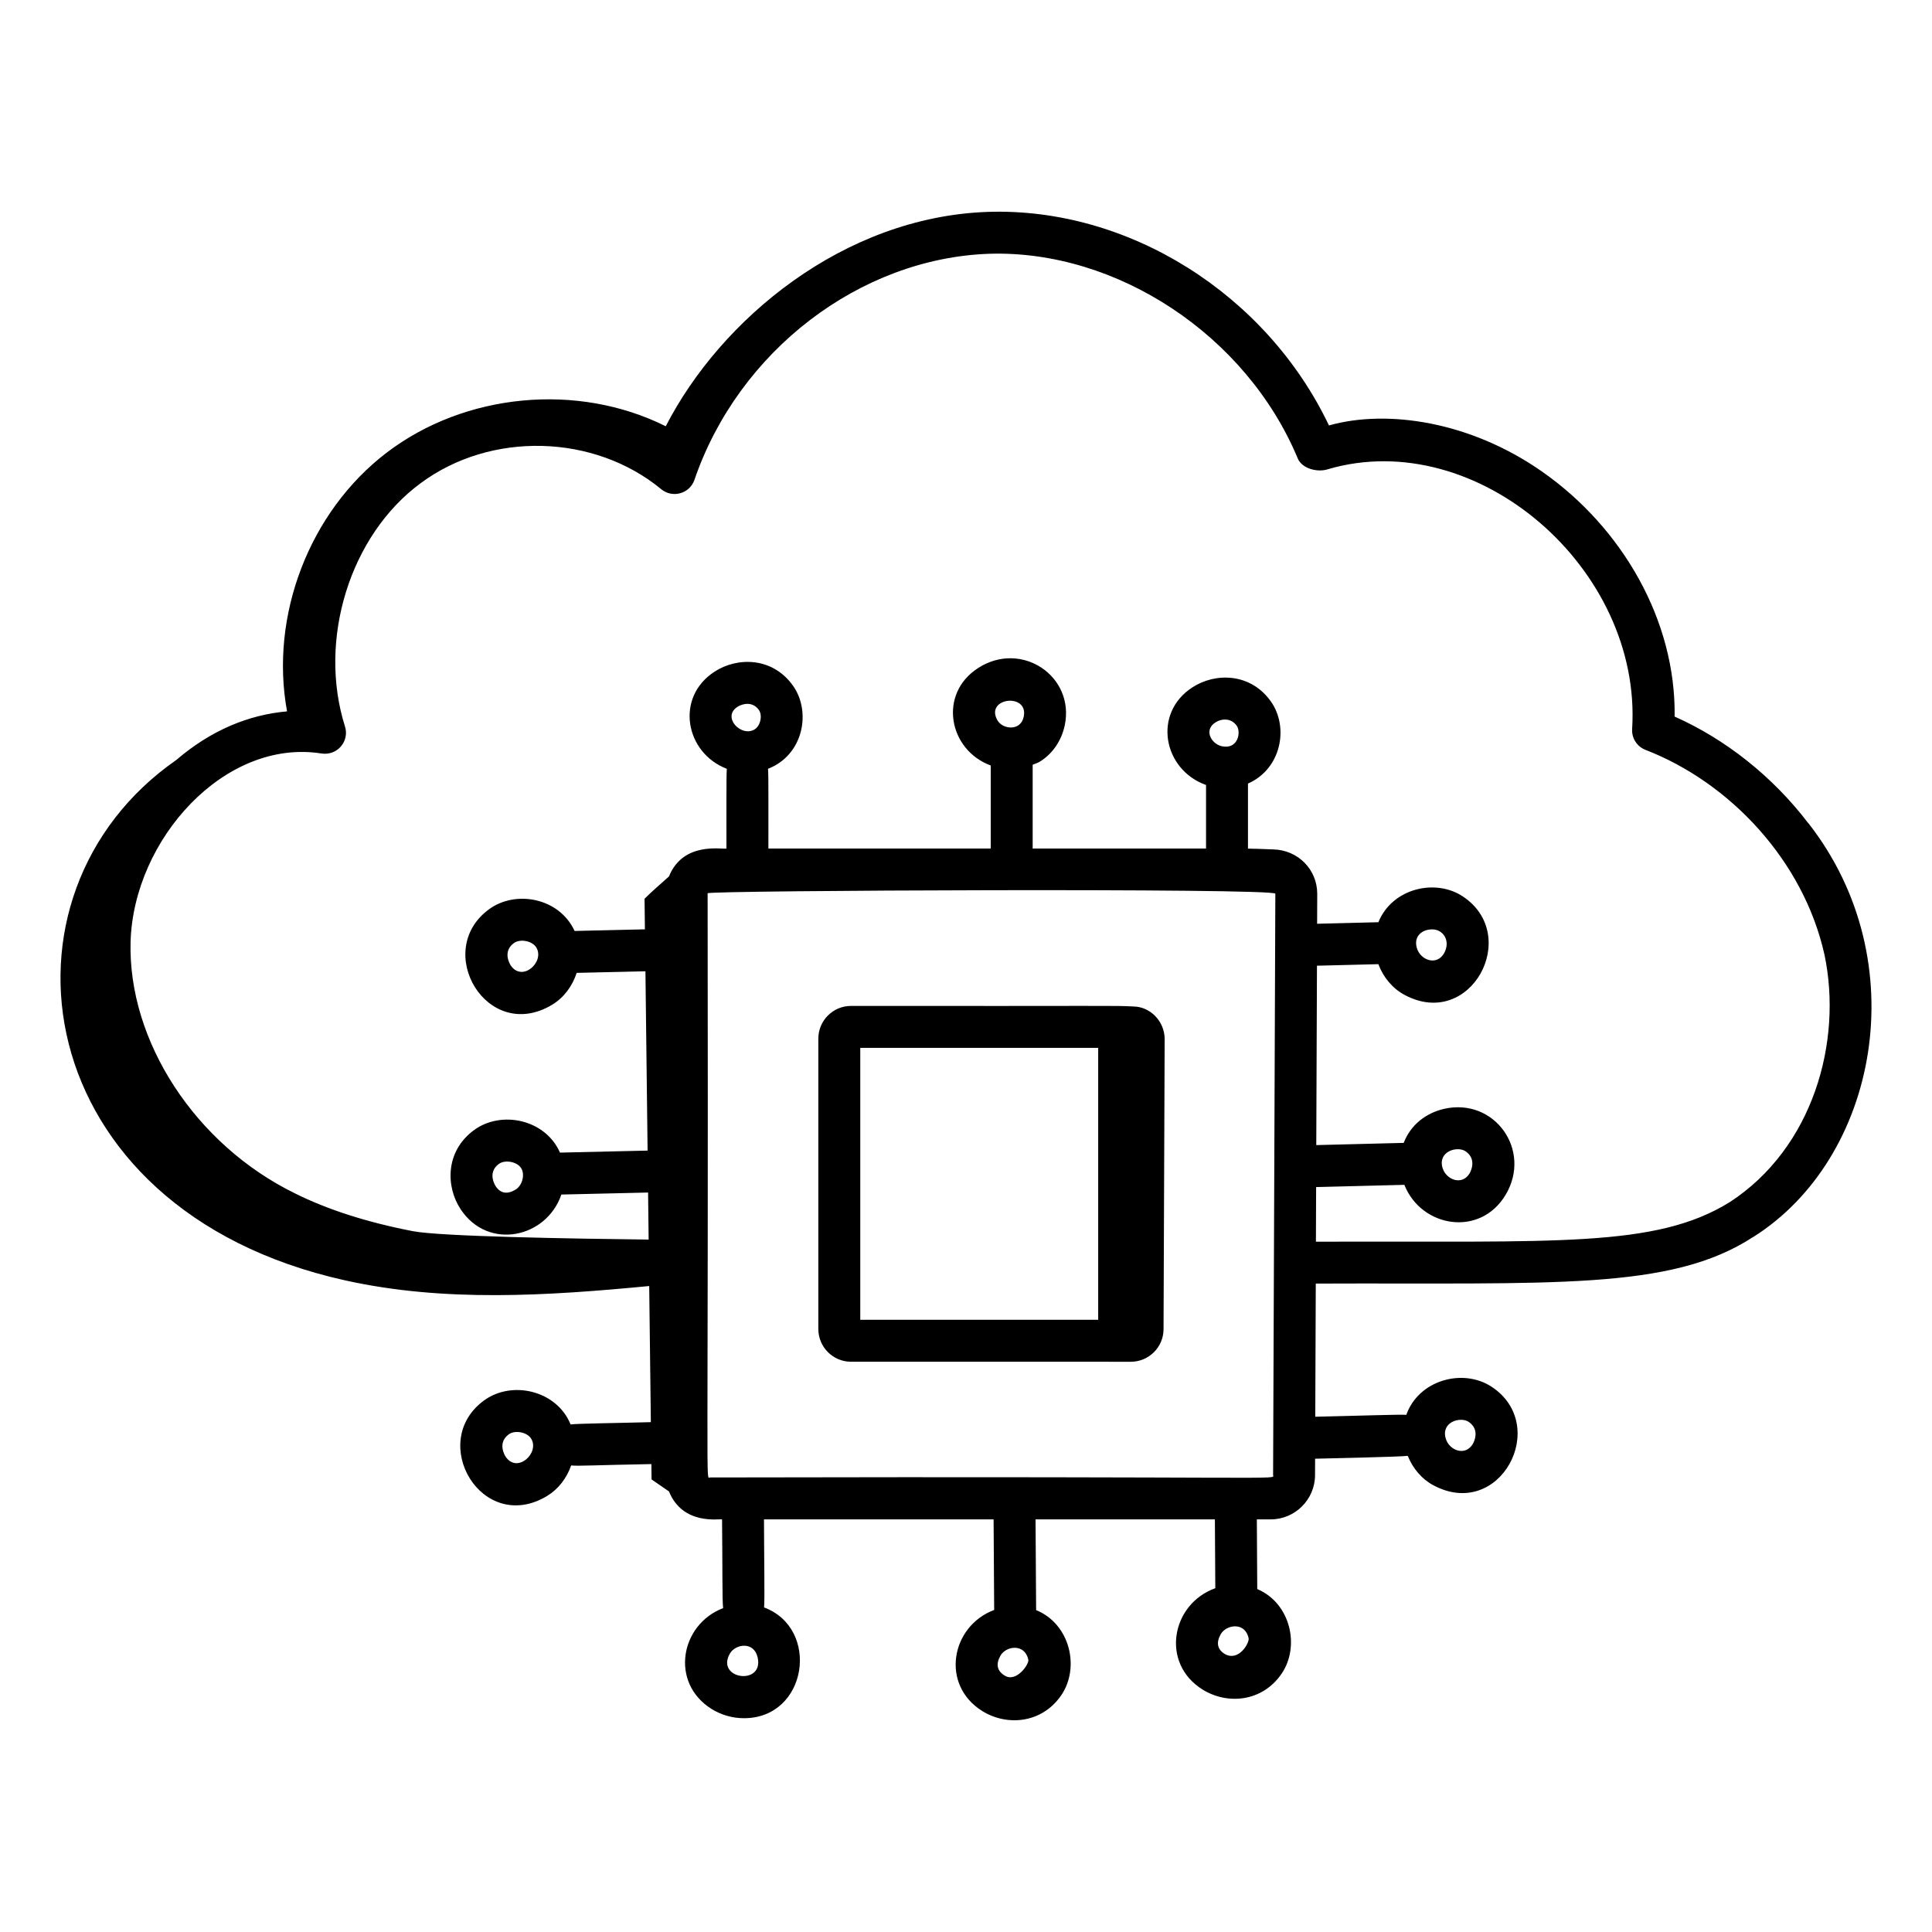
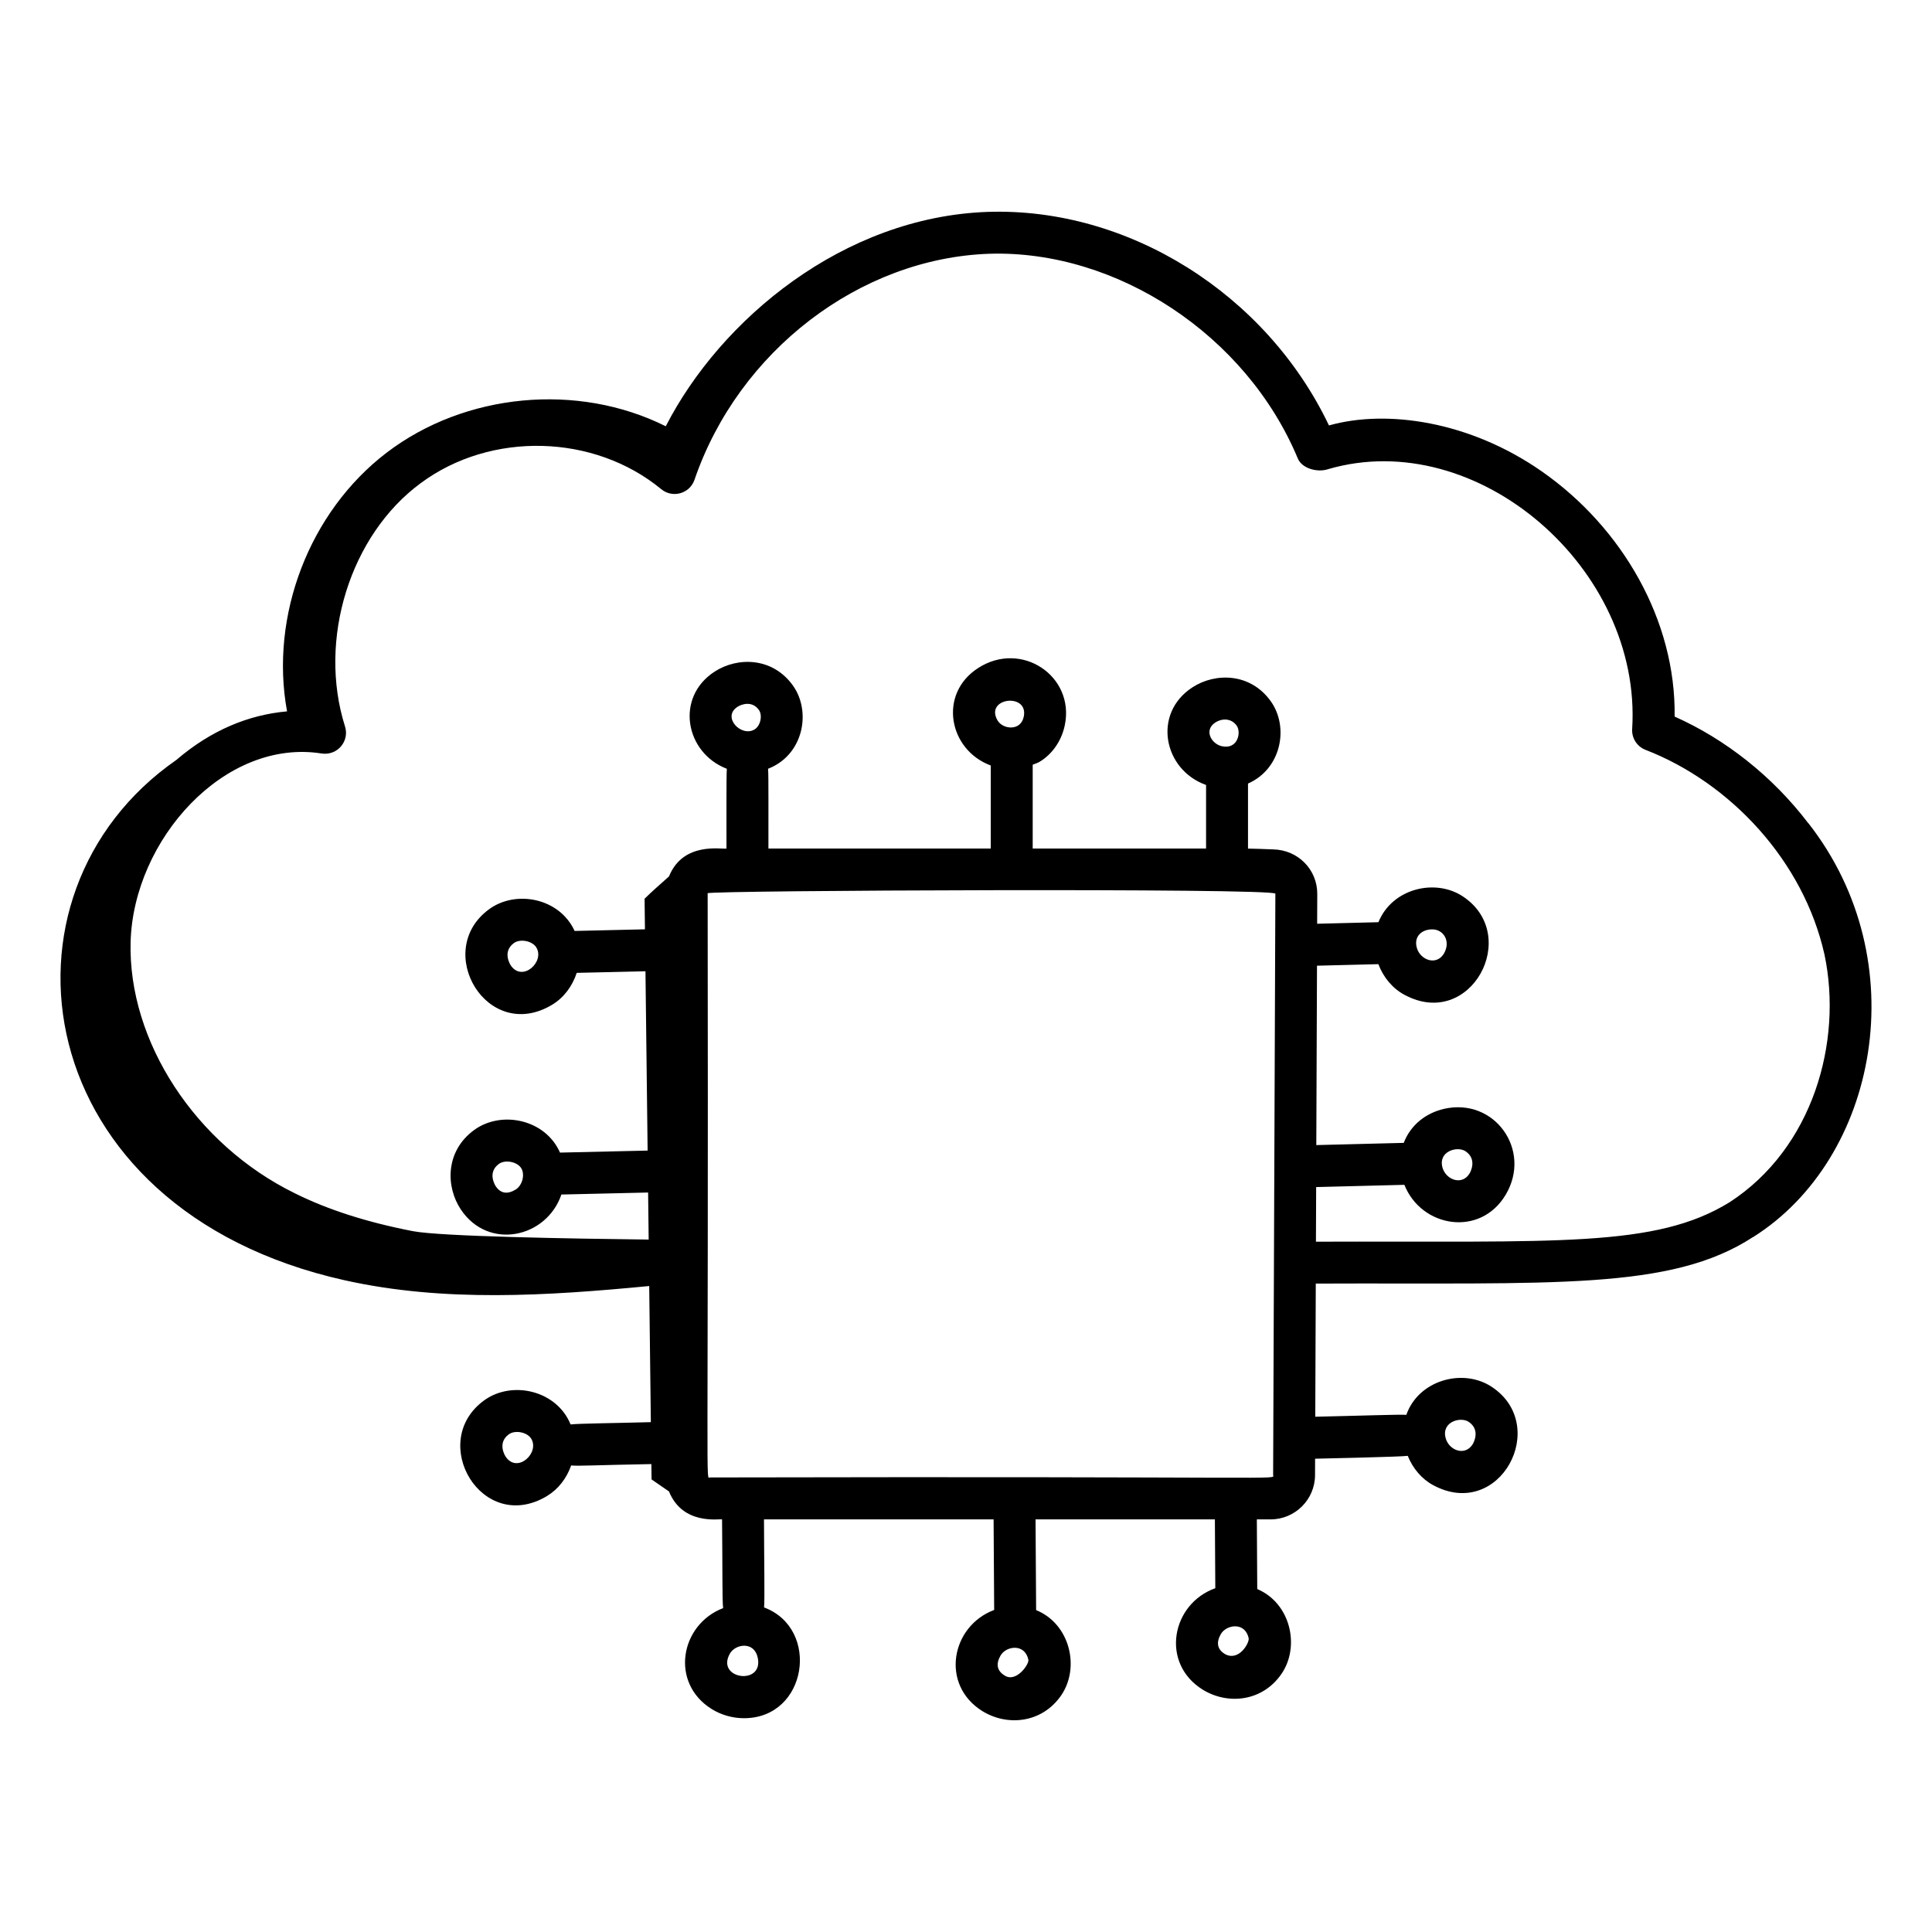
<svg xmlns="http://www.w3.org/2000/svg" fill="#000000" width="800px" height="800px" version="1.1" viewBox="144 144 512 512">
  <g>
-     <path d="m444.32 410.73h-0.016c-4.977-0.289-5.43-0.082-74.777-0.152-4.773 0-8.66 3.887-8.66 8.66v76.969c0 4.781 3.887 8.668 8.66 8.668l74.164 0.004c4.773 0 8.66-3.887 8.66-8.645 0.398-103.45 0.27-69.891 0.297-76.84 0-4.777-3.879-8.664-8.328-8.664zm-72.34 10.965h63.051v72.07h-63.051v-72.07z" />
-     <path d="m623.22 362.14-0.016 0.008c-9.539-12.523-22.082-22.316-35.41-28.246 0.355-25.52-13.91-50.125-35.207-64.98-19.012-13.273-41.016-16.504-56.398-12.176-16.648-34.891-53.207-57.824-90.406-56.594-38.254 1.32-70.793 28.461-85.348 56.812-23.348-11.66-53.223-8.832-73.973 7-20.492 15.641-31.035 43.211-26.391 68.555-10.172 0.902-20.137 4.981-29.336 12.875-51.18 35.535-39.742 119.09 44.598 137.89 26.387 5.883 53.719 4.117 80.715 1.527l0.434 36.074c-9.211 0.254-19.332 0.352-21.266 0.609-3.688-9.07-15.578-11.742-22.945-6.356-15.066 10.996-0.531 35.688 16.723 25.309v-0.008c2.969-1.793 5.18-4.695 6.367-8.082 1.914 0.207 6.324-0.09 21.258-0.359l0.051 4.066 4.617 3.184c3.637 9.012 13.316 7.215 14.066 7.402 0.137 12.527 0.02 21.59 0.285 23.52-11.359 4.336-14.172 19.793-3.047 26.738 2.481 1.543 5.5 2.438 8.566 2.438 16.863 0 20.301-23.77 5.332-29.355 0.199-1.887-0.004-13.676-0.023-23.336h60.848l0.152 24.004c-11.441 4.277-14.316 19.812-3.164 26.781 6.562 4.082 15.801 3.297 20.926-4.152 5.039-7.348 2.352-18.934-6.644-22.59l-0.152-24.043h47.527l0.109 18.238c-11.613 4.152-14.613 19.844-3.375 26.859 6.598 4.098 15.816 3.273 20.918-4.16 4.938-7.18 2.5-18.676-6.426-22.477l-0.109-18.461h3.656c6.488 0 11.766-5.281 11.766-11.75l0.016-4.328c0.742-0.016 22.844-0.488 24.551-0.762 1.348 3.328 3.699 6.133 6.746 7.777h0.008c17.648 9.504 31.086-15.801 15.477-26.082-7.621-5.008-19.363-1.781-22.605 7.441-1.703-0.145-12.828 0.258-24.133 0.5l0.137-35.285c62.742-0.266 94.012 1.926 115.88-12.332l0.008 0.016c33.035-20.766 43.293-73.152 14.645-109.71zm-345.23 167.88c-0.094-0.145-2.328-3.59 0.848-5.91 1.625-1.184 4.777-0.602 5.883 1.086 2.438 3.781-3.652 9.449-6.731 4.824zm59.426 52.211c1.469-2.578 6.441-3.375 7.387 1.086 1.594 7.469-11.211 5.711-7.387-1.086zm72.773 5.773c-1.969-1.23-2.324-2.988-1.055-5.238 1.469-2.602 6.457-3.316 7.387 1.086 0.25 1.195-3.262 6.203-6.332 4.152zm58.379-5.688c-1.969-1.23-2.324-2.988-1.055-5.238 1.438-2.547 6.445-3.367 7.387 1.078 0.254 1.188-2.602 6.293-6.332 4.16zm64.613-61.527c3.293 2.172 1.223 5.715 1.137 5.867-2.012 3.363-6.301 1.742-7.199-1.496-1.219-4.332 3.871-5.793 6.062-4.371zm-201 14.754c-1.234 0-0.414 8.988-0.652-154.82 0-0.773 150.45-1.426 150.45 0.121l-0.594 154.04c0 1.402 7.422 0.316-149.2 0.66zm11.793-198.24c-3.531 2.152-8.75-3.273-4.535-5.984 1.199-0.781 3.938-1.598 5.672 0.832 1.008 1.43 0.43 4.195-1.137 5.152zm71.324-3.363c-0.828 3.945-5.586 3.332-6.93 1h-0.008c-3.527-6.062 8.293-7.461 6.938-1zm52.414 7.805c-2.812-0.719-4.691-4.309-1.648-6.266 1.773-1.152 4.234-1.184 5.672 0.84 1.242 1.742 0.312 6.43-4.023 5.426zm134.68 120.84c-19.719 12.207-45.977 10.25-109.66 10.48l0.055-14.477 23.383-0.594c4.508 11.344 20.094 13.93 26.832 2.648 7.051-11.793-2.902-25.852-16.352-22.777-4.664 1.094-8.773 4.121-10.652 9.012l-23.172 0.586 0.184-47.539 16.266-0.41c1.316 3.477 3.731 6.406 6.887 8.109 17.586 9.52 31.094-15.789 15.469-26.082-7.273-4.797-18.703-2.133-22.34 6.856l-16.242 0.41 0.031-7.938c0-6.445-5.102-11.605-11.621-11.766-3.133-0.113-4.781-0.191-6.734-0.211v-17.234c8.871-3.91 10.895-14.965 6.062-21.777-5.418-7.625-14.746-7.641-20.758-3.742-10.684 6.898-7.754 21.867 3.582 25.891v16.848h-45.945v-22.215c0.617-0.258 1.273-0.438 1.844-0.785 3.387-2.047 5.809-5.578 6.664-9.68 2.715-13.039-11.516-22.578-22.988-15.145-10.617 6.856-7.797 21.688 3.363 25.812v22.012h-58.918c-0.035-9.121 0.078-19.207-0.098-21.141 9.41-3.648 11.508-15.129 6.621-22.016-5.426-7.625-14.746-7.641-20.758-3.742-10.57 6.824-7.809 21.543 3.215 25.762-0.164 1.863-0.07 14.52-0.098 21.137-1.242 0.281-11.461-1.934-15.234 7.394-2.352 2.094-4.812 4.25-6.469 5.91l0.098 8.102-18.637 0.434c-4.062-8.82-15.617-10.91-22.652-5.769-15.086 11.023-0.484 35.688 16.723 25.309 0.008 0 0.008-0.008 0.008-0.008 3.062-1.852 5.324-4.891 6.477-8.426l18.219-0.422 0.57 47.52-23.215 0.535c-3.902-8.871-15.57-11.238-22.758-5.984-7.668 5.602-7.547 15.02-3.539 21.039 7.293 10.957 22.727 7.582 26.664-3.945l22.98-0.531 0.148 12.469c-20.426-0.242-55.109-0.816-62.465-2.227-12.105-2.336-22.617-5.703-31.293-10.035-26.328-12.879-44.238-40.285-43.535-66.645 0.785-27.141 24.957-54.004 50.656-49.902 4.219 0.594 7.387-3.332 6.164-7.172-7.277-22.988 1.34-50.707 20.055-64.473 18.551-13.777 45.953-13.09 63.758 1.598 2.973 2.453 7.527 1.203 8.797-2.481 11.664-34.094 43.789-58.73 78.125-59.914 33.797-1.051 68.156 21.59 81.766 54.258 1.121 2.699 5.273 3.762 8.023 2.828 39.512-11.535 83.242 26.367 80.586 68.844-0.16 2.418 1.273 4.66 3.531 5.535 22.406 8.684 41.871 29.348 47.441 54.293 4.859 23.094-3.066 51.242-25.113 65.574zm-70.059-13.512c3.293 2.172 1.223 5.715 1.137 5.867-1.996 3.359-6.281 1.73-7.199-1.496-1.223-4.348 3.91-5.773 6.062-4.371zm-8.781-58.777c2.996 0 4.973 3.133 3.109 6.391-2.008 3.363-6.297 1.719-7.191-1.496-0.863-3.008 1.309-4.894 4.082-4.894zm-244.21 9.535c-0.094-0.145-2.328-3.59 0.848-5.91 1.617-1.176 4.773-0.609 5.883 1.086 2.453 3.809-3.648 9.422-6.731 4.824zm1.293 59.426c-0.008 0-0.008 0-0.008 0.008-2.207 1.324-3.981 1.02-5.266-0.906-0.094-0.145-2.328-3.59 0.848-5.91 1.617-1.176 4.773-0.609 5.883 1.086 1.102 1.711 0.324 4.648-1.457 5.723z" />
+     <path d="m623.22 362.14-0.016 0.008c-9.539-12.523-22.082-22.316-35.41-28.246 0.355-25.52-13.91-50.125-35.207-64.98-19.012-13.273-41.016-16.504-56.398-12.176-16.648-34.891-53.207-57.824-90.406-56.594-38.254 1.32-70.793 28.461-85.348 56.812-23.348-11.66-53.223-8.832-73.973 7-20.492 15.641-31.035 43.211-26.391 68.555-10.172 0.902-20.137 4.981-29.336 12.875-51.18 35.535-39.742 119.09 44.598 137.89 26.387 5.883 53.719 4.117 80.715 1.527l0.434 36.074c-9.211 0.254-19.332 0.352-21.266 0.609-3.688-9.07-15.578-11.742-22.945-6.356-15.066 10.996-0.531 35.688 16.723 25.309v-0.008c2.969-1.793 5.18-4.695 6.367-8.082 1.914 0.207 6.324-0.09 21.258-0.359l0.051 4.066 4.617 3.184c3.637 9.012 13.316 7.215 14.066 7.402 0.137 12.527 0.02 21.59 0.285 23.52-11.359 4.336-14.172 19.793-3.047 26.738 2.481 1.543 5.5 2.438 8.566 2.438 16.863 0 20.301-23.77 5.332-29.355 0.199-1.887-0.004-13.676-0.023-23.336h60.848l0.152 24.004c-11.441 4.277-14.316 19.812-3.164 26.781 6.562 4.082 15.801 3.297 20.926-4.152 5.039-7.348 2.352-18.934-6.644-22.59l-0.152-24.043h47.527l0.109 18.238c-11.613 4.152-14.613 19.844-3.375 26.859 6.598 4.098 15.816 3.273 20.918-4.16 4.938-7.18 2.5-18.676-6.426-22.477l-0.109-18.461h3.656c6.488 0 11.766-5.281 11.766-11.75l0.016-4.328c0.742-0.016 22.844-0.488 24.551-0.762 1.348 3.328 3.699 6.133 6.746 7.777h0.008c17.648 9.504 31.086-15.801 15.477-26.082-7.621-5.008-19.363-1.781-22.605 7.441-1.703-0.145-12.828 0.258-24.133 0.5l0.137-35.285c62.742-0.266 94.012 1.926 115.88-12.332l0.008 0.016c33.035-20.766 43.293-73.152 14.645-109.71m-345.23 167.88c-0.094-0.145-2.328-3.59 0.848-5.91 1.625-1.184 4.777-0.602 5.883 1.086 2.438 3.781-3.652 9.449-6.731 4.824zm59.426 52.211c1.469-2.578 6.441-3.375 7.387 1.086 1.594 7.469-11.211 5.711-7.387-1.086zm72.773 5.773c-1.969-1.23-2.324-2.988-1.055-5.238 1.469-2.602 6.457-3.316 7.387 1.086 0.25 1.195-3.262 6.203-6.332 4.152zm58.379-5.688c-1.969-1.23-2.324-2.988-1.055-5.238 1.438-2.547 6.445-3.367 7.387 1.078 0.254 1.188-2.602 6.293-6.332 4.16zm64.613-61.527c3.293 2.172 1.223 5.715 1.137 5.867-2.012 3.363-6.301 1.742-7.199-1.496-1.219-4.332 3.871-5.793 6.062-4.371zm-201 14.754c-1.234 0-0.414 8.988-0.652-154.82 0-0.773 150.45-1.426 150.45 0.121l-0.594 154.04c0 1.402 7.422 0.316-149.2 0.66zm11.793-198.24c-3.531 2.152-8.75-3.273-4.535-5.984 1.199-0.781 3.938-1.598 5.672 0.832 1.008 1.43 0.43 4.195-1.137 5.152zm71.324-3.363c-0.828 3.945-5.586 3.332-6.93 1h-0.008c-3.527-6.062 8.293-7.461 6.938-1zm52.414 7.805c-2.812-0.719-4.691-4.309-1.648-6.266 1.773-1.152 4.234-1.184 5.672 0.84 1.242 1.742 0.312 6.43-4.023 5.426zm134.68 120.84c-19.719 12.207-45.977 10.25-109.66 10.48l0.055-14.477 23.383-0.594c4.508 11.344 20.094 13.93 26.832 2.648 7.051-11.793-2.902-25.852-16.352-22.777-4.664 1.094-8.773 4.121-10.652 9.012l-23.172 0.586 0.184-47.539 16.266-0.41c1.316 3.477 3.731 6.406 6.887 8.109 17.586 9.52 31.094-15.789 15.469-26.082-7.273-4.797-18.703-2.133-22.34 6.856l-16.242 0.41 0.031-7.938c0-6.445-5.102-11.605-11.621-11.766-3.133-0.113-4.781-0.191-6.734-0.211v-17.234c8.871-3.91 10.895-14.965 6.062-21.777-5.418-7.625-14.746-7.641-20.758-3.742-10.684 6.898-7.754 21.867 3.582 25.891v16.848h-45.945v-22.215c0.617-0.258 1.273-0.438 1.844-0.785 3.387-2.047 5.809-5.578 6.664-9.68 2.715-13.039-11.516-22.578-22.988-15.145-10.617 6.856-7.797 21.688 3.363 25.812v22.012h-58.918c-0.035-9.121 0.078-19.207-0.098-21.141 9.41-3.648 11.508-15.129 6.621-22.016-5.426-7.625-14.746-7.641-20.758-3.742-10.57 6.824-7.809 21.543 3.215 25.762-0.164 1.863-0.07 14.52-0.098 21.137-1.242 0.281-11.461-1.934-15.234 7.394-2.352 2.094-4.812 4.25-6.469 5.91l0.098 8.102-18.637 0.434c-4.062-8.82-15.617-10.91-22.652-5.769-15.086 11.023-0.484 35.688 16.723 25.309 0.008 0 0.008-0.008 0.008-0.008 3.062-1.852 5.324-4.891 6.477-8.426l18.219-0.422 0.57 47.52-23.215 0.535c-3.902-8.871-15.57-11.238-22.758-5.984-7.668 5.602-7.547 15.02-3.539 21.039 7.293 10.957 22.727 7.582 26.664-3.945l22.98-0.531 0.148 12.469c-20.426-0.242-55.109-0.816-62.465-2.227-12.105-2.336-22.617-5.703-31.293-10.035-26.328-12.879-44.238-40.285-43.535-66.645 0.785-27.141 24.957-54.004 50.656-49.902 4.219 0.594 7.387-3.332 6.164-7.172-7.277-22.988 1.34-50.707 20.055-64.473 18.551-13.777 45.953-13.09 63.758 1.598 2.973 2.453 7.527 1.203 8.797-2.481 11.664-34.094 43.789-58.73 78.125-59.914 33.797-1.051 68.156 21.59 81.766 54.258 1.121 2.699 5.273 3.762 8.023 2.828 39.512-11.535 83.242 26.367 80.586 68.844-0.16 2.418 1.273 4.66 3.531 5.535 22.406 8.684 41.871 29.348 47.441 54.293 4.859 23.094-3.066 51.242-25.113 65.574zm-70.059-13.512c3.293 2.172 1.223 5.715 1.137 5.867-1.996 3.359-6.281 1.73-7.199-1.496-1.223-4.348 3.91-5.773 6.062-4.371zm-8.781-58.777c2.996 0 4.973 3.133 3.109 6.391-2.008 3.363-6.297 1.719-7.191-1.496-0.863-3.008 1.309-4.894 4.082-4.894zm-244.21 9.535c-0.094-0.145-2.328-3.59 0.848-5.91 1.617-1.176 4.773-0.609 5.883 1.086 2.453 3.809-3.648 9.422-6.731 4.824zm1.293 59.426c-0.008 0-0.008 0-0.008 0.008-2.207 1.324-3.981 1.02-5.266-0.906-0.094-0.145-2.328-3.59 0.848-5.91 1.617-1.176 4.773-0.609 5.883 1.086 1.102 1.711 0.324 4.648-1.457 5.723z" />
  </g>
</svg>